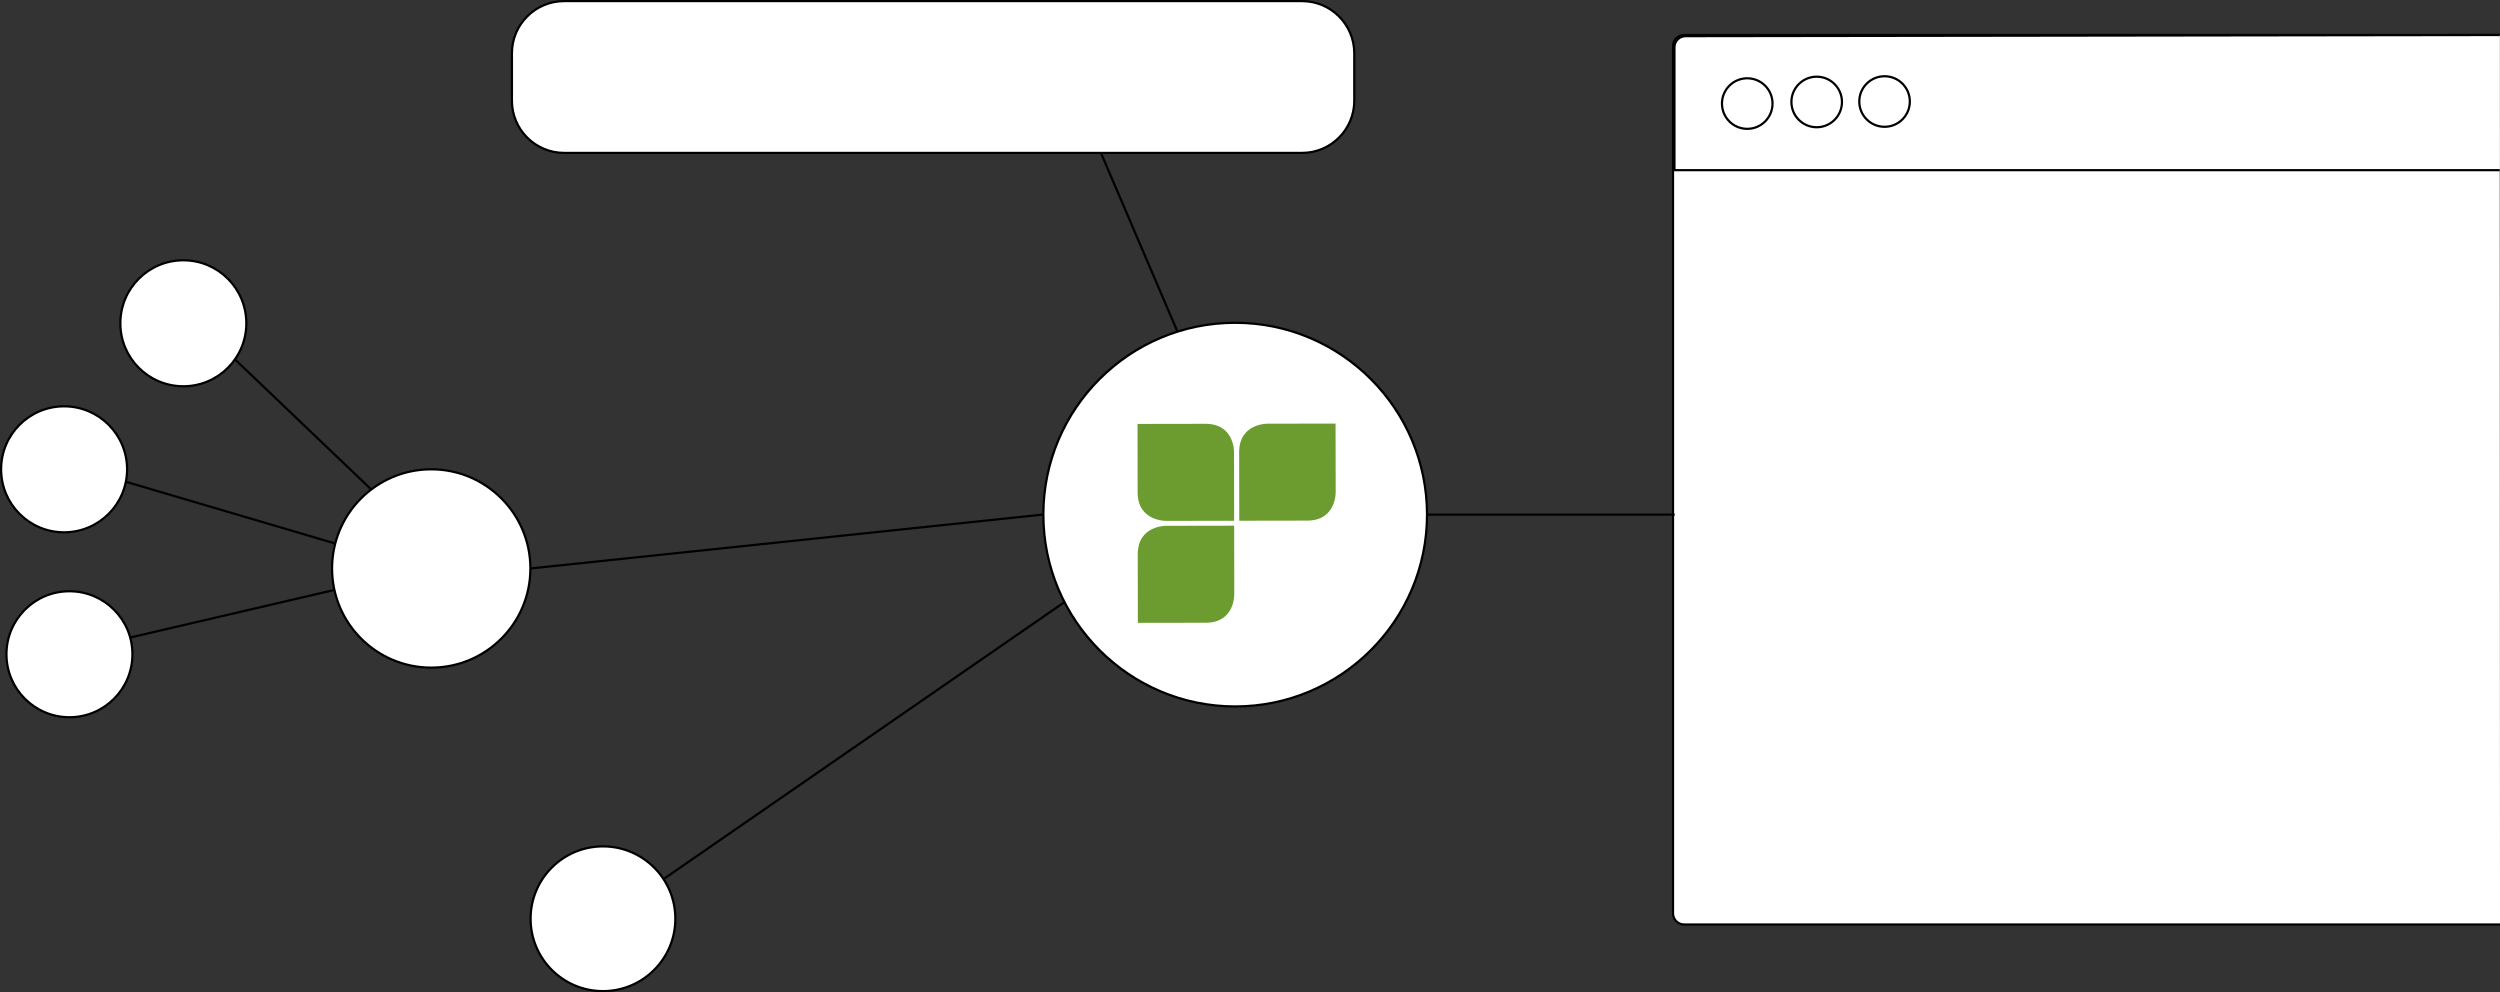
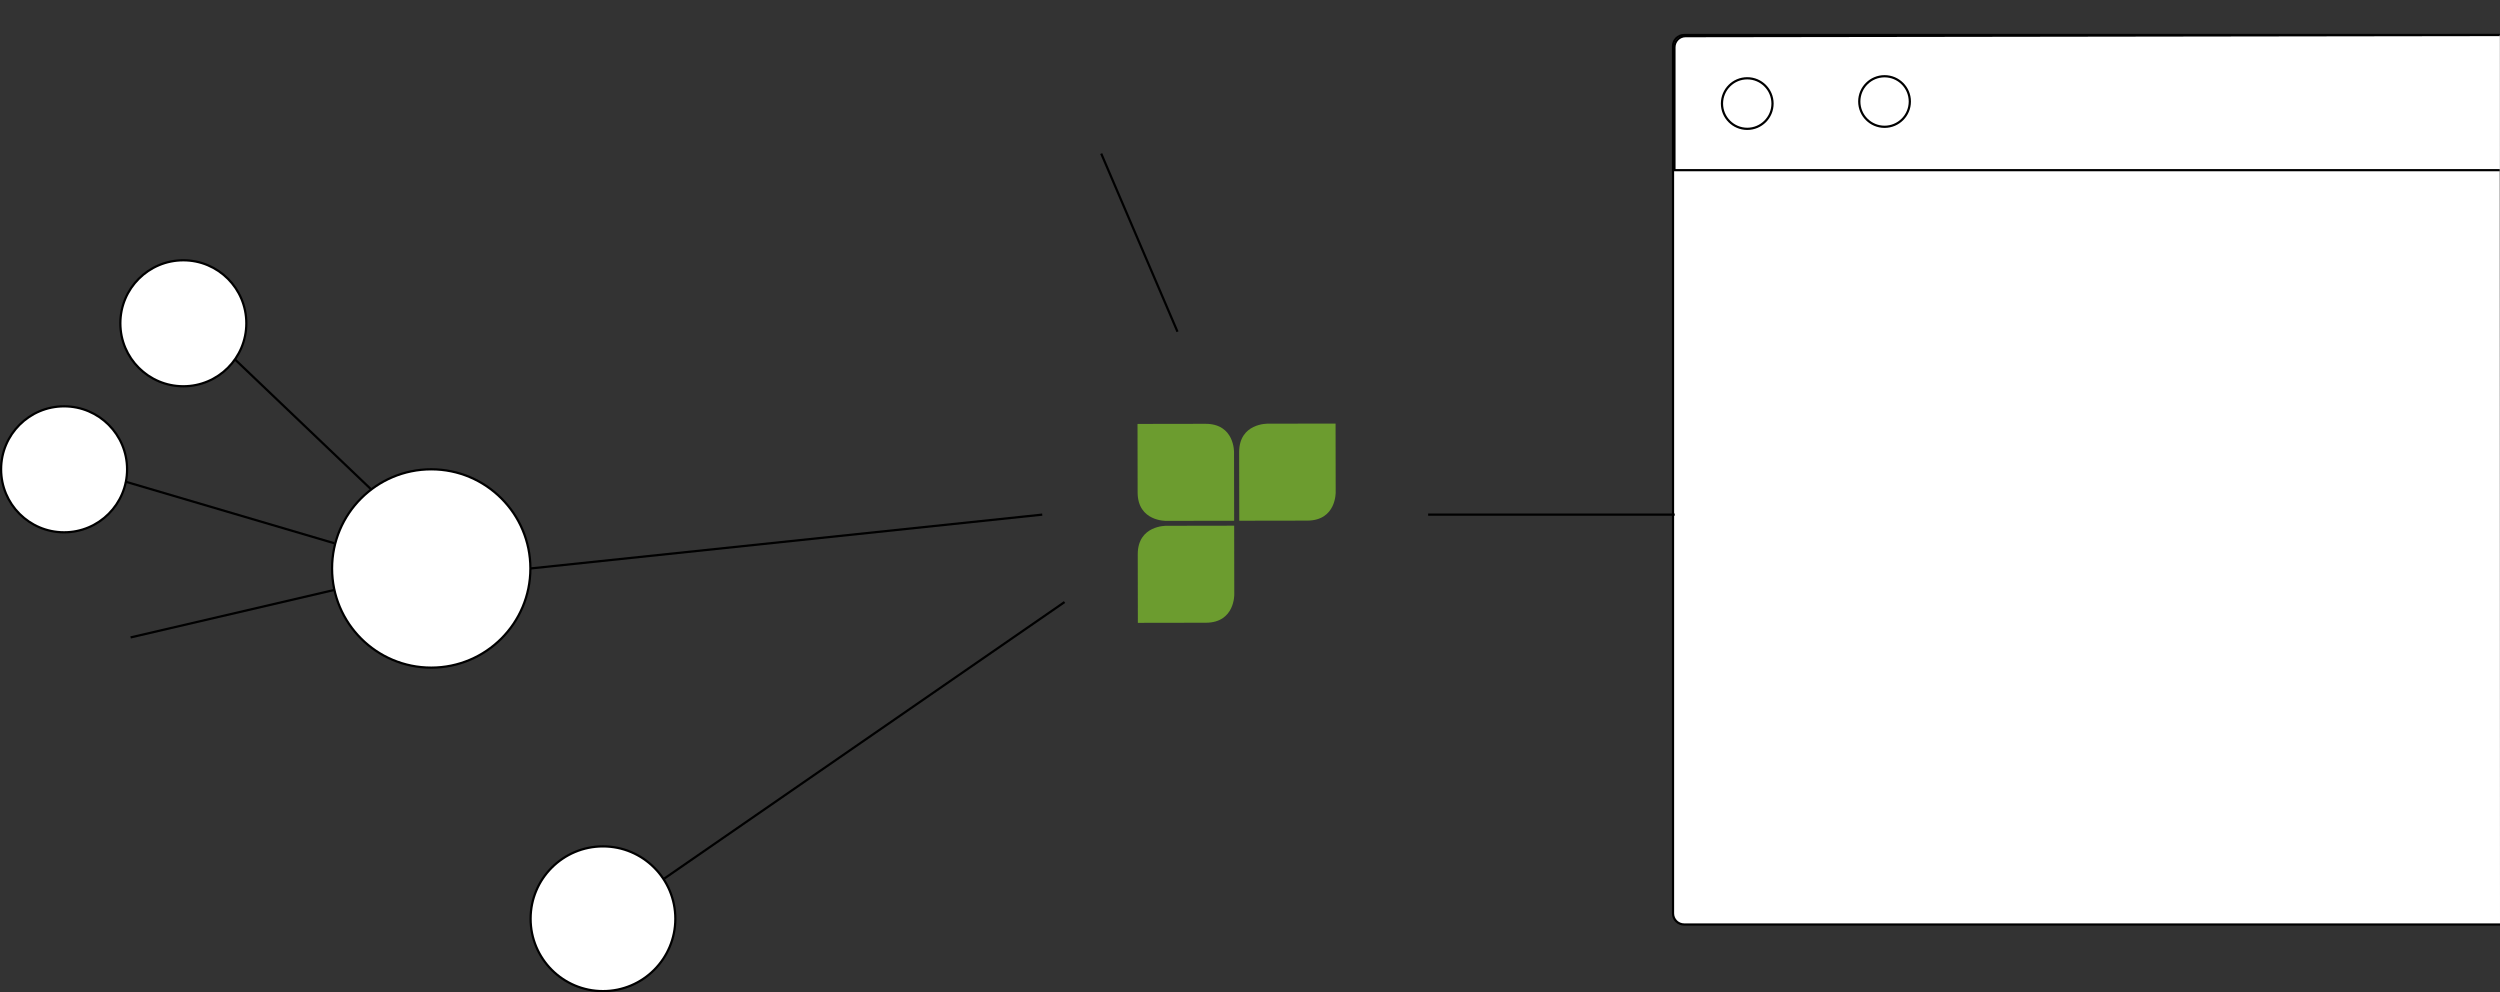
<svg xmlns="http://www.w3.org/2000/svg" id="Ebene_1" data-name="Ebene 1" viewBox="0 0 1122.48 445.5">
  <rect x="0" y="0" width="1122.48" height="445.5" fill="#333333" stroke="none" />
  <defs>
    <style>
      .cls-1 {
      fill: #6c9c2f;
      fill-rule: evenodd;
      }

      .cls-2 {
      stroke: #000;
      stroke-miterlimit: 10;
      }

      .cls-2, .cls-3 {
      fill: #fff;
      }
    </style>
  </defs>
  <path class="cls-2" d="M1122.48,415.09h-366.31c-2.76,0-5-2.24-5-5V20.72c0-2.76,2.24-5,5-5h366.15" />
  <g>
-     <path class="cls-3" d="M554.59,317.2c-47.49,0-86.13-38.64-86.13-86.13s38.64-86.13,86.13-86.13,86.13,38.64,86.13,86.13-38.64,86.13-86.13,86.13Z" />
-     <path d="M554.59,145.43c47.22,0,85.63,38.41,85.63,85.63s-38.41,85.63-85.63,85.63-85.63-38.41-85.63-85.63,38.41-85.63,85.63-85.63M554.59,144.43c-47.85,0-86.63,38.79-86.63,86.63s38.79,86.63,86.63,86.63,86.63-38.79,86.63-86.63-38.79-86.63-86.63-86.63h0Z" />
-   </g>
+     </g>
  <line class="cls-2" x1="641.22" y1="231.06" x2="751.92" y2="231.06">
    <animate attributeName="opacity" values="0.2;1;0.2" dur="2s" start="2.4s" repeatCount="indefinite" />
  </line>
  <circle class="cls-2" cx="270.73" cy="412.51" r="32.49" />
  <circle class="cls-2" cx="193.62" cy="255.24" r="44.52" />
  <circle class="cls-2" cx="82.32" cy="145.15" r="28.28" />
  <circle class="cls-2" cx="28.78" cy="210.72" r="28.28" />
-   <circle class="cls-2" cx="31.18" cy="293.75" r="28.28" />
  <line class="cls-2" x1="58.64" y1="286.2" x2="150.05" y2="264.89">
    <animate attributeName="opacity" values="0.2;1;0.2" dur="2s" start="0.6s" repeatCount="indefinite" />
  </line>
  <line class="cls-2" x1="56.19" y1="216.22" x2="150.05" y2="243.9">
    <animate attributeName="opacity" values="0.2;1;0.2" dur="2s" repeatCount="indefinite" />
  </line>
  <line class="cls-2" x1="105.58" y1="161.45" x2="166.41" y2="219.5">
    <animate attributeName="opacity" values="0.2;1;0.2" dur="2s" start="1.2s" repeatCount="indefinite" />
  </line>
  <line class="cls-2" x1="467.96" y1="231.06" x2="238.14" y2="255.24">
    <animate attributeName="opacity" values="0.2;1;0.2" dur="2s" start="1.8s" repeatCount="indefinite" />
  </line>
  <line class="cls-2" x1="298.25" y1="394.47" x2="477.97" y2="270.32">
    <animate attributeName="opacity" values="0.2;1;0.2" dur="2s" start="1.8s" repeatCount="indefinite" />
  </line>
  <path class="cls-2" d="M1122.35,76.4h-370.54V21.23c0-2.76,2.24-5,5-5l365.51-.51" />
  <g id="Ebene_1-2" data-name="Ebene 1-2">
    <path class="cls-1" d="M599.66,190.19l.05,30.74s.37,12.8-12.78,12.82c-13.15.02-30.51.05-30.51.05,0,0-.03-17.6-.05-30.75-.03-13.15,12.89-12.82,12.89-12.82l30.39-.05Z" />
    <path class="cls-1" d="M554.12,233.82l-.05-30.75s.33-12.8-12.82-12.78c-13.15.02-30.51.05-30.51.05,0,0,.03,17.6.05,30.75.02,13.15,12.93,12.78,12.93,12.78l30.39-.05h0Z" />
    <path class="cls-1" d="M554.13,236.03l.05,30.75s.37,12.8-12.78,12.82c-13.15.02-30.51.05-30.51.05,0,0-.03-17.6-.05-30.75-.02-13.15,12.89-12.82,12.89-12.82l30.39-.05h0Z" />
  </g>
  <circle class="cls-2" cx="784.5" cy="46.5" r="11.35" />
-   <circle class="cls-2" cx="815.68" cy="45.78" r="11.35" />
  <circle class="cls-2" cx="846.15" cy="45.58" r="11.35" />
-   <path class="cls-2" d="M584.62,68.65H253.29c-12.94,0-23.44-10.49-23.44-23.44v-21.27c0-12.94,10.49-23.44,23.44-23.44h331.33c12.94,0,23.44,10.49,23.44,23.44v21.27c0,12.94-10.49,23.44-23.44,23.44Z" />
  <line class="cls-2" x1="494.44" y1="68.96" x2="528.69" y2="148.95">
    <animate attributeName="opacity" values="0.2;1;0.2" dur="2s" start="1.8s" repeatCount="indefinite" />
  </line>
</svg>